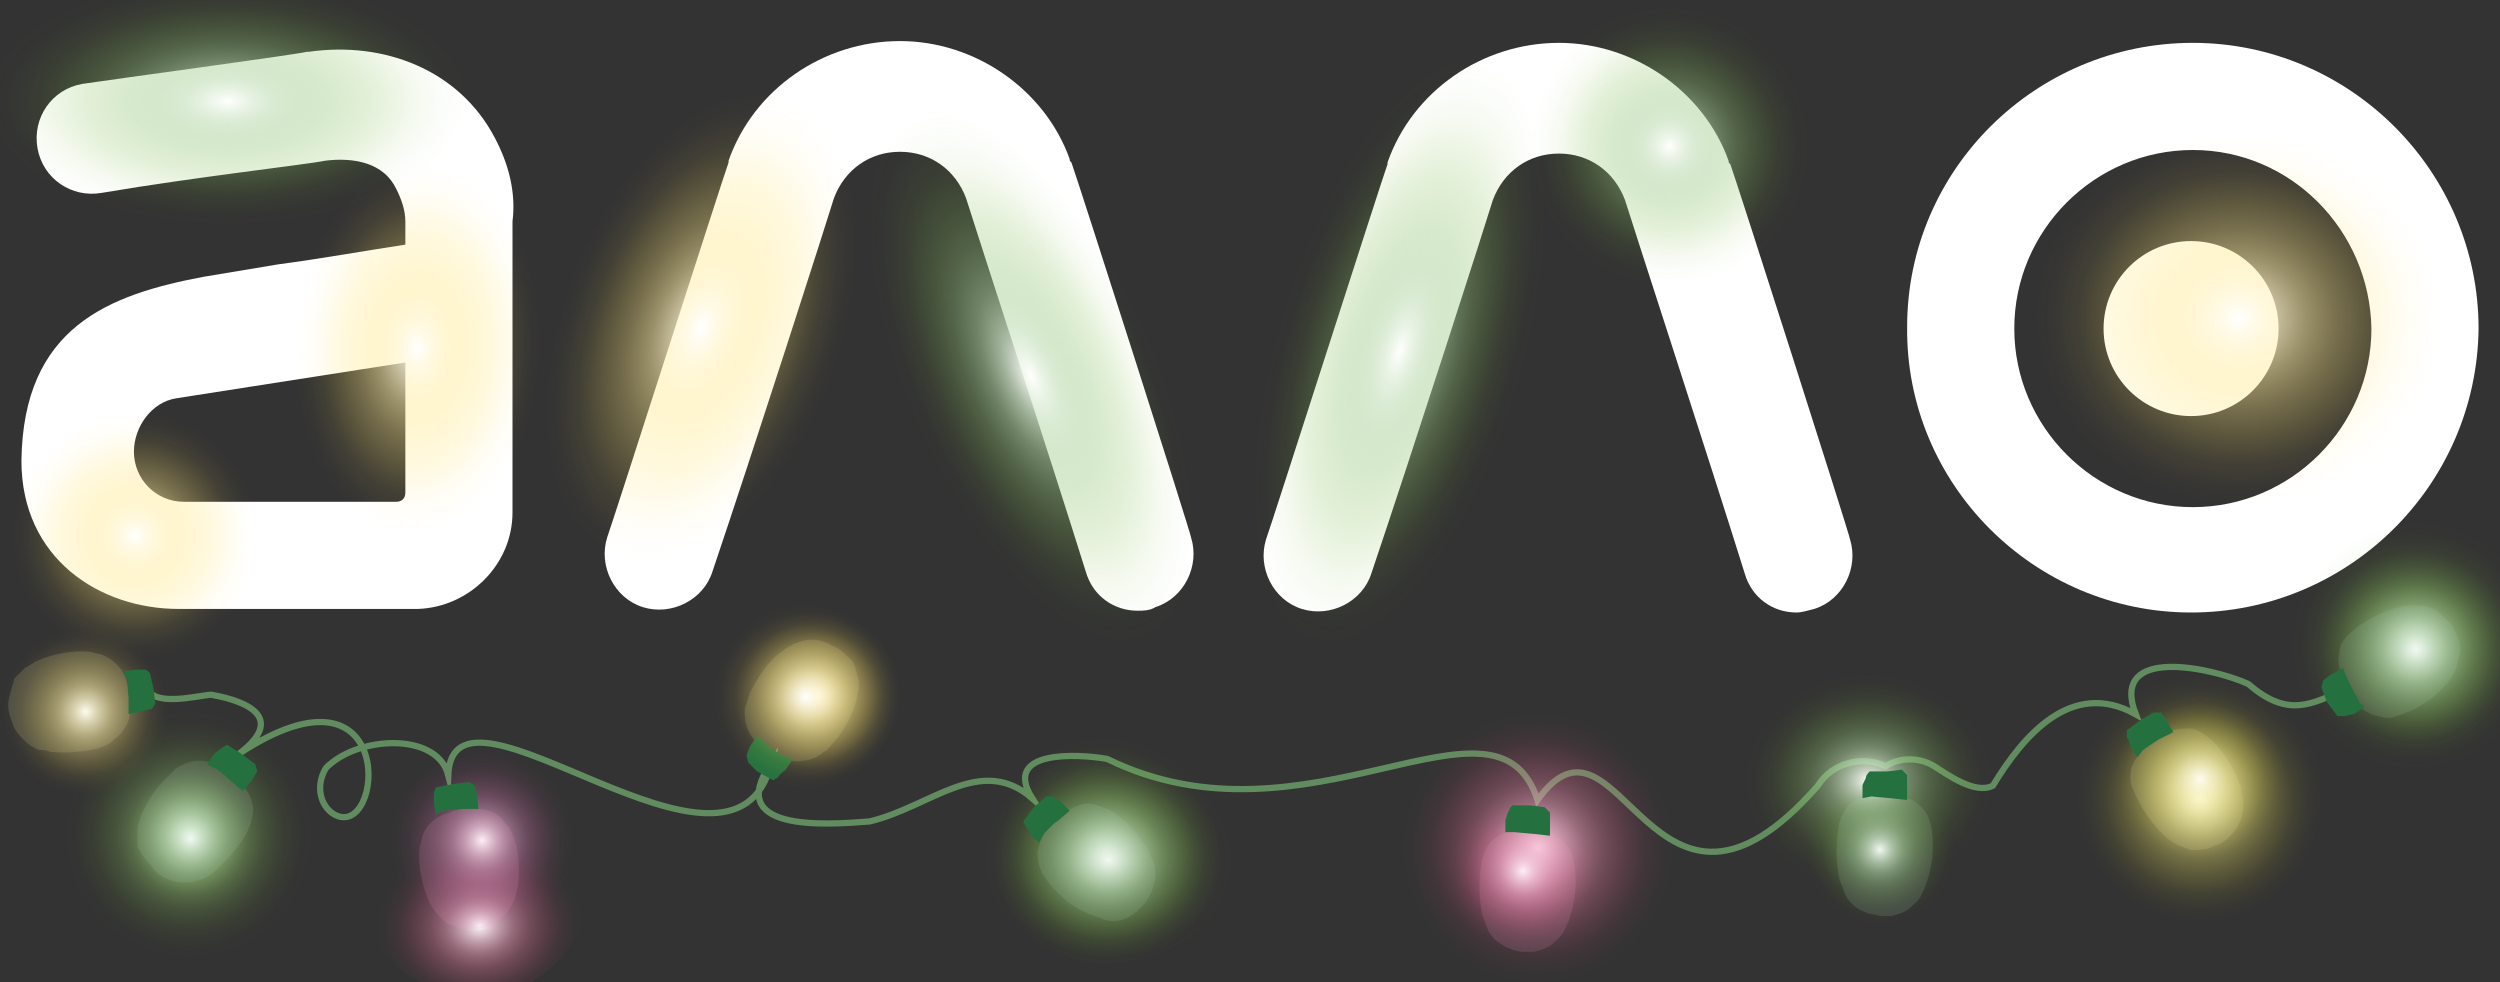
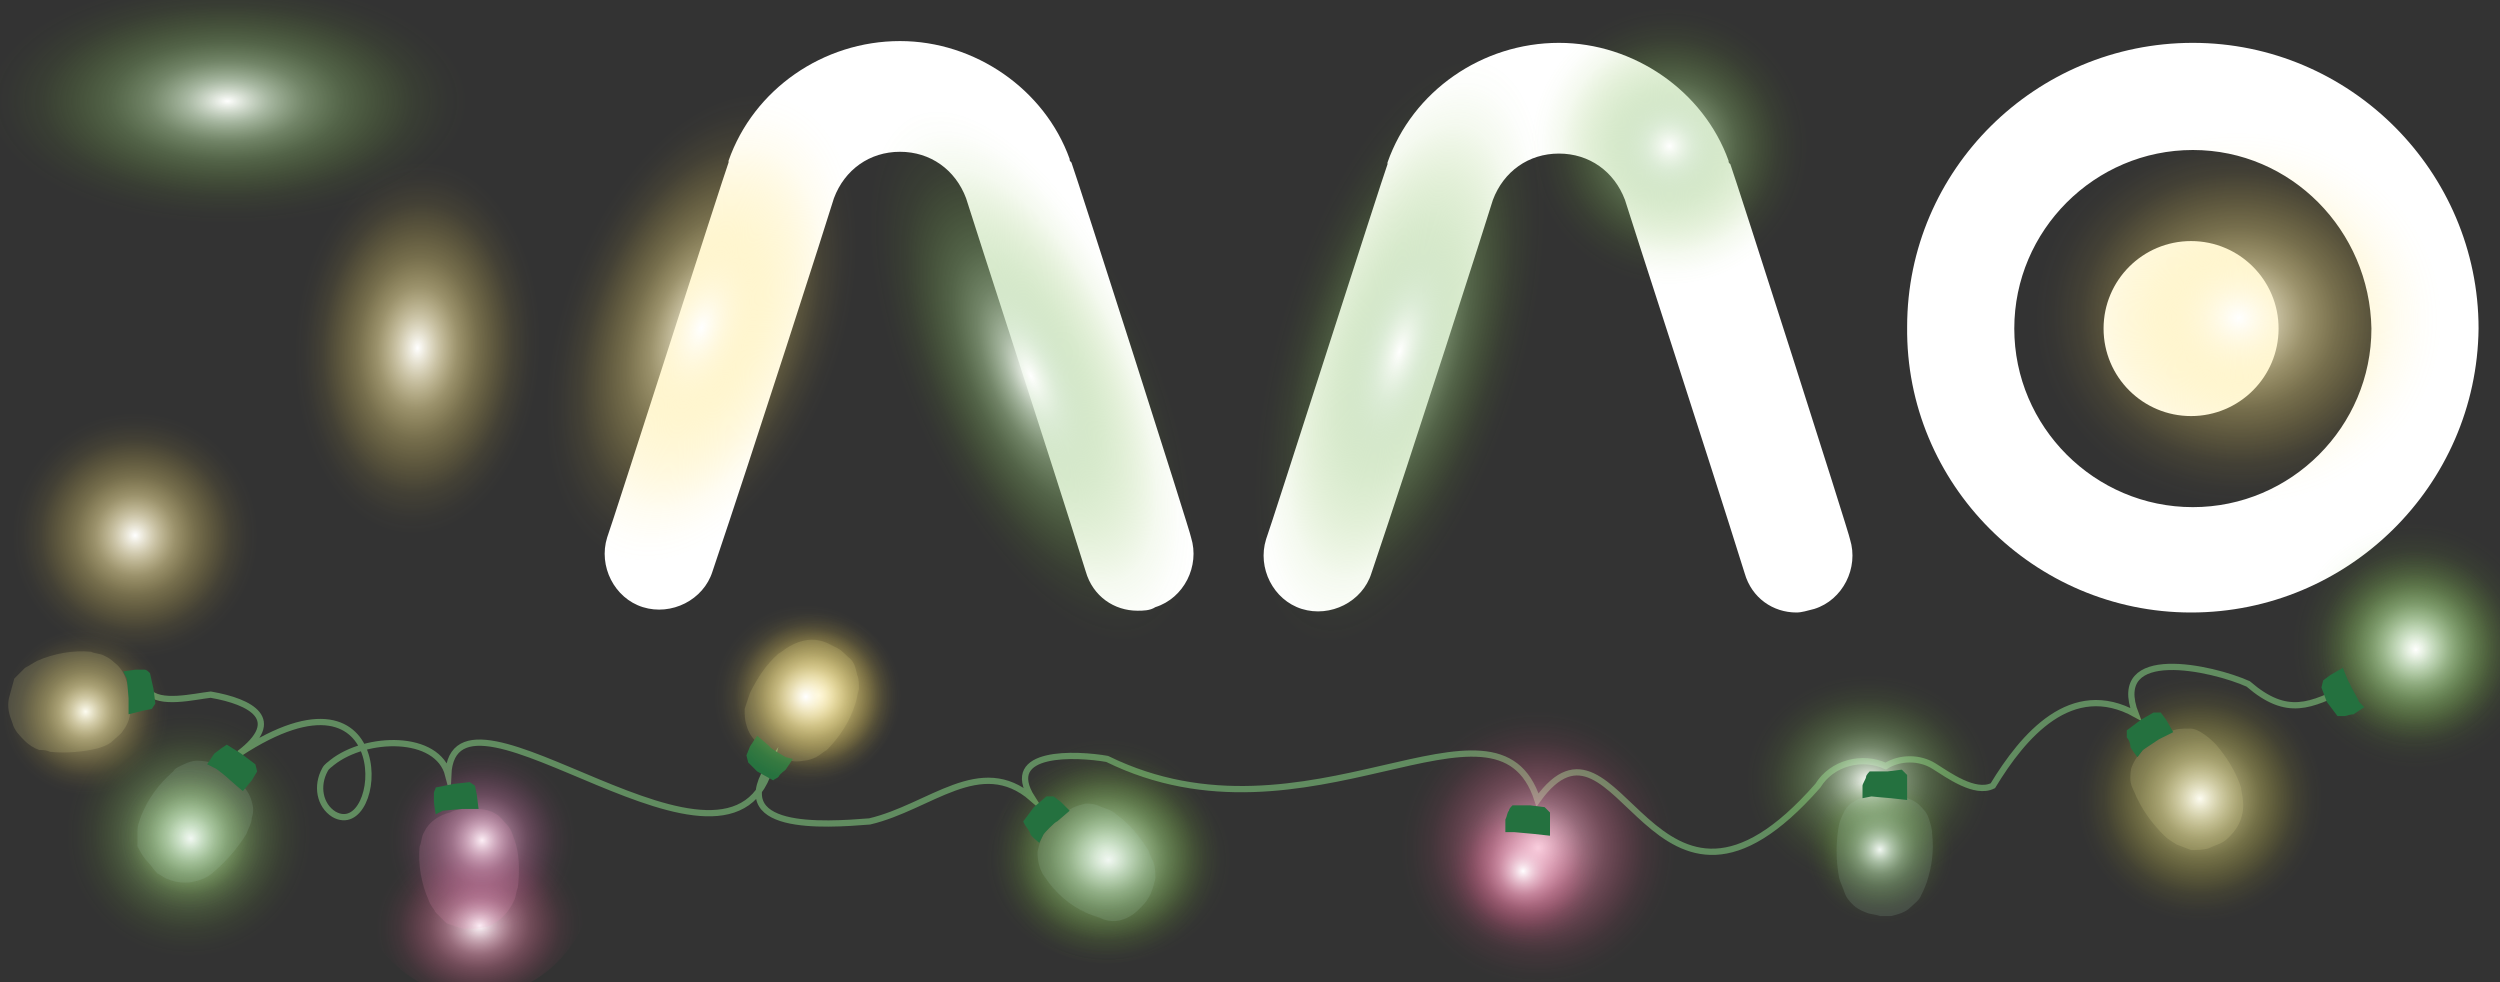
<svg xmlns="http://www.w3.org/2000/svg" version="1.1" id="Layer_1" x="0px" y="0px" width="140px" height="55px" viewBox="-235 369 140 55" style="enable-background:new -235 369 140 55;" xml:space="preserve">
  <rect x="-235" y="369" width="140" height="55" fill="#333333" stroke="none" />
  <style type="text/css">
	.st0{fill:#FFFFFF;}
	.st1{fill:none;stroke:#618C60;stroke-width:0.35;stroke-miterlimit:10;}
	.st2{fill:url(#SVGID_1_);}
	.st3{fill:url(#SVGID_2_);}
	.st4{fill:url(#SVGID_3_);}
	.st5{fill:url(#SVGID_4_);}
	.st6{fill:url(#SVGID_5_);}
	.st7{fill:url(#SVGID_6_);}
	.st8{fill:url(#SVGID_7_);}
	.st9{fill:url(#SVGID_8_);}
	.st10{display:none;fill:#FFFFFF;}
	.st11{fill:url(#SVGID_9_);}
	.st12{fill:url(#SVGID_10_);}
	.st13{fill:url(#SVGID_11_);}
	.st14{fill:url(#SVGID_12_);}
	.st15{fill:url(#SVGID_13_);}
	.st16{fill:url(#SVGID_14_);}
	.st17{fill:url(#SVGID_15_);}
	.st18{fill:url(#SVGID_16_);}
	.st19{fill:url(#SVGID_17_);}
	.st20{display:none;fill:url(#SVGID_18_);}
	.st21{display:none;fill:url(#SVGID_19_);}
	.st22{fill:url(#SVGID_20_);}
	.st23{fill:url(#SVGID_21_);}
	.st24{fill:url(#SVGID_22_);}
	.st25{fill:url(#SVGID_23_);}
	.st26{fill:url(#SVGID_24_);}
	.st27{fill:url(#SVGID_25_);}
	.st28{fill:url(#SVGID_26_);}
	.st29{opacity:0.15;fill:#A9D4B4;enable-background:new    ;}
	.st30{fill:#24713F;}
	.st31{opacity:0.15;fill:#F29DC3;enable-background:new    ;}
	.st32{opacity:0.15;fill:#F4EFA1;enable-background:new    ;}
	.st33{fill:url(#SVGID_27_);}
</style>
  <g>
    <g>
      <g>
        <g>
          <path class="st0" d="M-171.3,403.2c-1.3,0-2.5-0.8-2.9-2.2c-2-6.4-6.3-19.6-6.7-20.9l0,0c-0.6-1.6-2-2.6-3.7-2.6s-3.1,1-3.7,2.6      c-0.3,1-4.5,14.1-6.8,20.9c-0.5,1.6-2.3,2.5-3.9,2c-1.6-0.5-2.5-2.3-2-3.9c0.3-0.8,6.5-20.2,6.8-21c0,0,0,0,0-0.1      c1.4-4,5.3-6.7,9.6-6.7c4.2,0,8.1,2.7,9.5,6.6c0,0.1,0,0.1,0.1,0.2c0.3,0.8,6.7,20.8,6.7,21c0.5,1.6-0.4,3.4-2,3.9      C-170.6,403.2-171,403.2-171.3,403.2" />
        </g>
        <g>
          <path class="st0" d="M-134.4,403.3c-1.3,0-2.5-0.8-2.9-2.2c-2-6.4-6.3-19.6-6.7-20.9l0,0c-0.6-1.6-2-2.6-3.7-2.6s-3.1,1-3.7,2.6      c-0.3,1-4.5,14.1-6.8,20.9c-0.5,1.6-2.3,2.5-3.9,2s-2.5-2.3-2-3.9c0.3-0.8,6.5-20.2,6.8-21c0,0,0,0,0-0.1c1.4-4,5.3-6.7,9.6-6.7      c4.2,0,8.1,2.7,9.5,6.6c0,0.1,0,0.1,0.1,0.2c0.3,0.8,6.7,20.8,6.7,21c0.5,1.6-0.4,3.4-2,3.9      C-133.8,403.2-134.1,403.3-134.4,403.3" />
        </g>
        <path class="st0" d="M-112.3,403.3c-8.8,0-16-7.2-15.9-16c0-8.8,7.2-15.9,16-15.9s16,7.2,16,16     C-96.3,396.2-103.5,403.3-112.3,403.3 M-112.2,377.4c-5.5,0-10,4.5-10,10s4.5,10,10,10s10-4.5,10-10     C-102.3,381.9-106.7,377.4-112.2,377.4" />
        <g>
          <g>
-             <path class="st0" d="M-207.3,376.7c-2-3.8-6.2-5.4-10.4-4.8h-0.1c-0.9,0.2-10.6,1.5-12.6,1.8c-1.7,0.3-2.8,1.9-2.5,3.6       s1.9,2.8,3.6,2.5c5.3-0.9,11.6-1.6,12.5-1.8c1.6-0.2,3.3,0.1,4,1.6c0.3,0.6,0.5,1.2,0.5,1.8v1.3c-2,0.3-4.8,0.8-7.1,1.1       l-4.2,0.7c-5.3,1-10.1,2.8-10.2,10.3c0,5.5,4.4,8.3,8.8,8.3c0.9,0,1.5,0,1.7,0c0.1,0,0.1,0,0.2,0h0.1l0,0l0,0l0,0h11.2       c0.1,0,0.1,0,0.2,0c2.9-0.1,5.3-2.5,5.3-5.4v-12.3v-0.1v-3.9C-206.1,379.8-206.5,378.2-207.3,376.7z M-212.3,396.6       c0,0.3-0.2,0.5-0.5,0.5h-11.9c-1.6,0-2.8-1.3-2.8-2.8c0-1.4,1-2.8,2.4-3l12.8-2C-212.3,389.3-212.3,396.6-212.3,396.6z" />
-           </g>
+             </g>
        </g>
        <g>
          <circle class="st0" cx="-112.3" cy="387.4" r="4.9" />
        </g>
      </g>
    </g>
    <g>
      <path class="st1" d="M-226.7,407.7c0.6,0.8,2.6,0.3,3.5,0.2c2.3,0.4,4.1,1.4,1.6,3.3c9-5.9,8.1,5,5.3,3.4c-0.8-0.5-1-1.6-0.5-2.5    c0.1-0.2,0.3-0.3,0.4-0.4c1.9-1.5,5.9-1.6,6.5,0.7c0.3-6.7,16,8,18.1-0.7c-2.7,3.9,3,3.5,5.5,3.3c3.4-0.8,6.2-3.8,9.1-1.3    c-1.7-2.7,2.5-2.5,4.2-2.2c11.2,5.5,21.8-4.8,24.1,2.3c4.6-6.4,6.4,9.8,15.7-0.8c0.8-1.3,2.5-1.7,3.8-1.1c0.8-0.5,1.9-0.5,2.7,0    c0.8,0.5,2.3,1.6,3.3,1.1c1.7-2.8,4.4-6,8-4c-1.5-3.9,4.3-2.6,6.3-1.7c2.2,1.9,3.5,1.2,5.6,0.2" />
      <radialGradient id="SVGID_1_" cx="-2255.778" cy="-1249.085" r="9.035" gradientTransform="matrix(0 0.87 -1 0 -1379.44 2375.28)" gradientUnits="userSpaceOnUse">
        <stop offset="0" style="stop-color:#FFFFFF" />
        <stop offset="0" style="stop-color:#FFFFFE" />
        <stop offset="0.13" style="stop-color:#CFE5C7;stop-opacity:0.74" />
        <stop offset="0.25" style="stop-color:#ADD299;stop-opacity:0.51" />
        <stop offset="0.37" style="stop-color:#94C673;stop-opacity:0.33" />
        <stop offset="0.49" style="stop-color:#85BE53;stop-opacity:0.19" />
        <stop offset="0.59" style="stop-color:#7CBA3B;stop-opacity:8.000000e-002" />
        <stop offset="0.69" style="stop-color:#77B82A;stop-opacity:2.000000e-002" />
        <stop offset="0.76" style="stop-color:#75B72B;stop-opacity:0" />
      </radialGradient>
      <ellipse class="st2" cx="-130.4" cy="415.3" rx="8" ry="8.6" />
      <radialGradient id="SVGID_2_" cx="-2034.444" cy="-1338.69" r="10.143" gradientTransform="matrix(7.828510e-002 0.997 -0.997 7.828510e-002 -1324.302 2549.633)" gradientUnits="userSpaceOnUse">
        <stop offset="0" style="stop-color:#FFFFFF" />
        <stop offset="0" style="stop-color:#FFFEFF" />
        <stop offset="0.13" style="stop-color:#F8CBDC;stop-opacity:0.74" />
        <stop offset="0.25" style="stop-color:#F39FBD;stop-opacity:0.51" />
        <stop offset="0.37" style="stop-color:#EF7EA5;stop-opacity:0.33" />
        <stop offset="0.49" style="stop-color:#EC6493;stop-opacity:0.19" />
        <stop offset="0.59" style="stop-color:#EA5185;stop-opacity:8.000000e-002" />
        <stop offset="0.69" style="stop-color:#E9487E;stop-opacity:2.000000e-002" />
        <stop offset="0.76" style="stop-color:#E9457B;stop-opacity:0" />
      </radialGradient>
      <path class="st3" d="M-149.9,405.5c5-0.4,9.4,4.3,9.9,10.4s-3.1,11.5-8.1,11.9s-9.4-4.3-9.9-10.4S-154.8,405.8-149.9,405.5z" />
      <radialGradient id="SVGID_3_" cx="-173.087" cy="-2044.075" r="8.345" gradientTransform="matrix(1 0 0 1 0 2460.78)" gradientUnits="userSpaceOnUse">
        <stop offset="0" style="stop-color:#FFFFFF" />
        <stop offset="0" style="stop-color:#FFFFFE" />
        <stop offset="0.13" style="stop-color:#CFE5C7;stop-opacity:0.74" />
        <stop offset="0.25" style="stop-color:#ADD299;stop-opacity:0.51" />
        <stop offset="0.37" style="stop-color:#94C673;stop-opacity:0.33" />
        <stop offset="0.49" style="stop-color:#85BE53;stop-opacity:0.19" />
        <stop offset="0.59" style="stop-color:#7CBA3B;stop-opacity:8.000000e-002" />
        <stop offset="0.69" style="stop-color:#77B82A;stop-opacity:2.000000e-002" />
        <stop offset="0.76" style="stop-color:#75B72B;stop-opacity:0" />
      </radialGradient>
      <ellipse class="st4" cx="-173.1" cy="416.7" rx="9.2" ry="7.4" />
      <radialGradient id="SVGID_4_" cx="-489.2" cy="-2086.114" r="9.04" gradientTransform="matrix(1.96 0 0 1 736.58 2460.78)" gradientUnits="userSpaceOnUse">
        <stop offset="0" style="stop-color:#FFFFFF" />
        <stop offset="0" style="stop-color:#FFFFFE" />
        <stop offset="0.13" style="stop-color:#CFE5C7;stop-opacity:0.74" />
        <stop offset="0.25" style="stop-color:#ADD299;stop-opacity:0.51" />
        <stop offset="0.37" style="stop-color:#94C673;stop-opacity:0.33" />
        <stop offset="0.49" style="stop-color:#85BE53;stop-opacity:0.19" />
        <stop offset="0.59" style="stop-color:#7CBA3B;stop-opacity:8.000000e-002" />
        <stop offset="0.69" style="stop-color:#77B82A;stop-opacity:2.000000e-002" />
        <stop offset="0.76" style="stop-color:#75B72B;stop-opacity:0" />
      </radialGradient>
      <ellipse class="st5" cx="-223.3" cy="374.6" rx="19.6" ry="8" />
      <radialGradient id="SVGID_5_" cx="192.537" cy="-330.878" r="9.04" gradientTransform="matrix(6.974671e-002 -1.518 1.658 7.617075e-002 425.541 704.282)" gradientUnits="userSpaceOnUse">
        <stop offset="0" style="stop-color:#FFFFFF" />
        <stop offset="0" style="stop-color:#FFFFFF" />
        <stop offset="0.13" style="stop-color:#FFF5CD;stop-opacity:0.74" />
        <stop offset="0.25" style="stop-color:#FFEDA2;stop-opacity:0.51" />
        <stop offset="0.37" style="stop-color:#FFE781;stop-opacity:0.33" />
        <stop offset="0.49" style="stop-color:#FFE165;stop-opacity:0.19" />
        <stop offset="0.59" style="stop-color:#FFDD51;stop-opacity:8.000000e-002" />
        <stop offset="0.69" style="stop-color:#FFDB47;stop-opacity:2.000000e-002" />
        <stop offset="0.76" style="stop-color:#FFDA43;stop-opacity:0" />
      </radialGradient>
      <path class="st6" d="M-122,387.1c0.4-8.4,6.7-14.9,14-14.5c7.4,0.3,13,7.4,12.6,15.8s-6.7,14.9-14,14.5    C-116.8,402.5-122.4,395.4-122,387.1z" />
      <radialGradient id="SVGID_6_" cx="-1187.803" cy="-1759.024" r="9.033" gradientTransform="matrix(0.958 2.135 -0.912 0.409 -643.592 3645.462)" gradientUnits="userSpaceOnUse">
        <stop offset="0" style="stop-color:#FFFFFF" />
        <stop offset="0" style="stop-color:#FFFFFE" />
        <stop offset="0.13" style="stop-color:#CFE5C7;stop-opacity:0.74" />
        <stop offset="0.25" style="stop-color:#ADD299;stop-opacity:0.51" />
        <stop offset="0.37" style="stop-color:#94C673;stop-opacity:0.33" />
        <stop offset="0.49" style="stop-color:#85BE53;stop-opacity:0.19" />
        <stop offset="0.59" style="stop-color:#7CBA3B;stop-opacity:8.000000e-002" />
        <stop offset="0.69" style="stop-color:#77B82A;stop-opacity:2.000000e-002" />
        <stop offset="0.76" style="stop-color:#75B72B;stop-opacity:0" />
      </radialGradient>
      <path class="st7" d="M-186.7,367.4c4-1.8,11.6,6.2,16.9,18c5.3,11.8,6.3,22.7,2.2,24.6s-11.6-6.2-16.9-18    S-190.7,369.2-186.7,367.4z" />
      <radialGradient id="SVGID_7_" cx="-1342.752" cy="-843.865" r="9.041" gradientTransform="matrix(-0.706 2.367 -0.958 -0.286 -1913.018 3325.618)" gradientUnits="userSpaceOnUse">
        <stop offset="0" style="stop-color:#FFFFFF" />
        <stop offset="0" style="stop-color:#FFFFFE" />
        <stop offset="0.13" style="stop-color:#CFE5C7;stop-opacity:0.74" />
        <stop offset="0.25" style="stop-color:#ADD299;stop-opacity:0.51" />
        <stop offset="0.37" style="stop-color:#94C673;stop-opacity:0.33" />
        <stop offset="0.49" style="stop-color:#85BE53;stop-opacity:0.19" />
        <stop offset="0.59" style="stop-color:#7CBA3B;stop-opacity:8.000000e-002" />
        <stop offset="0.69" style="stop-color:#77B82A;stop-opacity:2.000000e-002" />
        <stop offset="0.76" style="stop-color:#75B72B;stop-opacity:0" />
      </radialGradient>
      <path class="st8" d="M-164.9,387.5c3.9-13,10.4-22.5,14.7-21.3s4.5,12.8,0.7,25.8s-10.5,22.6-14.7,21.3    C-168.5,412.1-168.8,400.5-164.9,387.5z" />
      <radialGradient id="SVGID_8_" cx="107.883" cy="-658.079" r="10.235" gradientTransform="matrix(0.611 -1.651 0.938 0.347 355.641 793.832)" gradientUnits="userSpaceOnUse">
        <stop offset="0" style="stop-color:#FFFFFF" />
        <stop offset="0" style="stop-color:#FFFFFF" />
        <stop offset="0.13" style="stop-color:#FFF5CD;stop-opacity:0.74" />
        <stop offset="0.25" style="stop-color:#FFEDA2;stop-opacity:0.51" />
        <stop offset="0.37" style="stop-color:#FFE781;stop-opacity:0.33" />
        <stop offset="0.49" style="stop-color:#FFE165;stop-opacity:0.19" />
        <stop offset="0.59" style="stop-color:#FFDD51;stop-opacity:8.000000e-002" />
        <stop offset="0.69" style="stop-color:#FFDB47;stop-opacity:2.000000e-002" />
        <stop offset="0.76" style="stop-color:#FFDA43;stop-opacity:0" />
      </radialGradient>
      <path class="st9" d="M-204.6,385.1c3.8-10.3,10.8-17.3,15.5-15.5s5.4,11.5,1.6,21.8c-3.8,10.3-10.7,17.2-15.4,15.5    C-207.7,405.2-208.4,395.4-204.6,385.1z" />
      <path class="st10" d="M-172.7,404.2c-1.5,0-2.9-1-3.3-2.4l-6.7-20.8c-0.2-0.8-0.7-1.4-1.4-1.9c-1.4-1-3.3-1-4.7,0    c-0.6,0.5-1.1,1.1-1.4,1.9l-6.6,20.8c-0.6,1.8-2.6,2.8-4.4,2.3c-1.8-0.6-2.8-2.6-2.3-4.4l0,0l6.6-20.8c1.9-5.7,8-8.9,13.7-7    c3.3,1.1,5.9,3.7,7,7l6.7,20.8c0.6,1.8-0.4,3.8-2.3,4.4l0,0C-172.1,404.1-172.4,404.2-172.7,404.2" />
      <path class="st10" d="M-133.3,404.2c-1.5,0-2.9-1-3.3-2.4l-6.7-20.8c-0.3-0.8-0.7-1.4-1.4-1.9c-1.4-1-3.3-1-4.7,0    c-0.6,0.5-1.1,1.1-1.4,1.9l-6.6,20.8c-0.7,1.8-2.7,2.7-4.5,2c-1.7-0.6-2.6-2.4-2.1-4.1l6.7-20.8c0.7-2.1,2-4,3.8-5.4    c3.9-2.9,9.2-2.9,13.1,0c1.8,1.3,3.1,3.2,3.8,5.4l6.7,20.8c0.6,1.8-0.4,3.8-2.3,4.4l0,0C-132.6,404.1-133,404.2-133.3,404.2" />
      <path class="st10" d="M-109.5,404.4c-9.2,0-16.6-7.4-16.6-16.6s7.4-16.6,16.6-16.6s16.6,7.4,16.6,16.6    C-92.8,396.9-100.3,404.3-109.5,404.4 M-109.5,377.6c-5.6,0-10.1,4.5-10.1,10.1s4.5,10.1,10.1,10.1s10.1-4.5,10.1-10.1l0,0    C-99.4,382.2-103.9,377.7-109.5,377.6" />
      <path class="st10" d="M-109.4,392.7L-109.4,392.7c-2.7,0-5-2.2-5-5c0,0,0,0,0-0.1l0,0c0-2.7,2.2-5,5-5l0,0l0,0c2.7,0,5,2.2,5,4.9    l0,0l0,0C-104.5,390.5-106.7,392.7-109.4,392.7L-109.4,392.7" />
      <radialGradient id="SVGID_9_" cx="-172.93" cy="-2260.473" r="9.057" gradientTransform="matrix(1 0 0 0.85 0 2338.547)" gradientUnits="userSpaceOnUse">
        <stop offset="0" style="stop-color:#FFFFFF" />
        <stop offset="0" style="stop-color:#FFFFFE" />
        <stop offset="0.13" style="stop-color:#CFE5C7;stop-opacity:0.74" />
        <stop offset="0.25" style="stop-color:#ADD299;stop-opacity:0.51" />
        <stop offset="0.37" style="stop-color:#94C673;stop-opacity:0.33" />
        <stop offset="0.49" style="stop-color:#85BE53;stop-opacity:0.19" />
        <stop offset="0.59" style="stop-color:#7CBA3B;stop-opacity:8.000000e-002" />
        <stop offset="0.69" style="stop-color:#77B82A;stop-opacity:2.000000e-002" />
        <stop offset="0.76" style="stop-color:#75B72B;stop-opacity:0" />
      </radialGradient>
      <ellipse class="st11" cx="-172.9" cy="417.1" rx="10" ry="6.8" />
      <radialGradient id="SVGID_10_" cx="-141.507" cy="-2083.6" r="10.233" gradientTransform="matrix(1 0 0 1 0 2460.78)" gradientUnits="userSpaceOnUse">
        <stop offset="0" style="stop-color:#FFFFFF" />
        <stop offset="0" style="stop-color:#FFFFFE" />
        <stop offset="0.13" style="stop-color:#CFE5C7;stop-opacity:0.74" />
        <stop offset="0.25" style="stop-color:#ADD299;stop-opacity:0.51" />
        <stop offset="0.37" style="stop-color:#94C673;stop-opacity:0.33" />
        <stop offset="0.49" style="stop-color:#85BE53;stop-opacity:0.19" />
        <stop offset="0.59" style="stop-color:#7CBA3B;stop-opacity:8.000000e-002" />
        <stop offset="0.69" style="stop-color:#77B82A;stop-opacity:2.000000e-002" />
        <stop offset="0.76" style="stop-color:#75B72B;stop-opacity:0" />
      </radialGradient>
      <ellipse class="st12" cx="-141.5" cy="377.1" rx="11.3" ry="9.1" />
      <radialGradient id="SVGID_11_" cx="367.186" cy="-1739.555" r="9.049" gradientTransform="matrix(0.929 -0.371 0.371 0.929 204.512 2157.42)" gradientUnits="userSpaceOnUse">
        <stop offset="0" style="stop-color:#FFFFFF" />
        <stop offset="0" style="stop-color:#FFFFFE" />
        <stop offset="0.13" style="stop-color:#CFE5C7;stop-opacity:0.74" />
        <stop offset="0.25" style="stop-color:#ADD299;stop-opacity:0.51" />
        <stop offset="0.37" style="stop-color:#94C673;stop-opacity:0.33" />
        <stop offset="0.49" style="stop-color:#85BE53;stop-opacity:0.19" />
        <stop offset="0.59" style="stop-color:#7CBA3B;stop-opacity:8.000000e-002" />
        <stop offset="0.69" style="stop-color:#77B82A;stop-opacity:2.000000e-002" />
        <stop offset="0.76" style="stop-color:#75B72B;stop-opacity:0" />
      </radialGradient>
      <path class="st13" d="M-102.6,398.3c5.1-2,10.6-0.4,12.2,3.8c1.6,4.2-1.2,9.1-6.3,11.1s-10.6,0.4-12.2-3.8    C-110.5,405.3-107.7,400.3-102.6,398.3z" />
      <radialGradient id="SVGID_12_" cx="308.325" cy="-1688.031" r="9.036" gradientTransform="matrix(0.904 -0.427 0.427 0.904 217.638 2073.372)" gradientUnits="userSpaceOnUse">
        <stop offset="0" style="stop-color:#FFFFFF" />
        <stop offset="0" style="stop-color:#FFFFFE" />
        <stop offset="0.13" style="stop-color:#CFE5C7;stop-opacity:0.74" />
        <stop offset="0.25" style="stop-color:#ADD299;stop-opacity:0.51" />
        <stop offset="0.37" style="stop-color:#94C673;stop-opacity:0.33" />
        <stop offset="0.49" style="stop-color:#85BE53;stop-opacity:0.19" />
        <stop offset="0.59" style="stop-color:#7CBA3B;stop-opacity:8.000000e-002" />
        <stop offset="0.69" style="stop-color:#77B82A;stop-opacity:2.000000e-002" />
        <stop offset="0.76" style="stop-color:#75B72B;stop-opacity:0" />
      </radialGradient>
      <path class="st14" d="M-227.5,408c5-2.3,10.5-1,12.4,3s-0.6,9.2-5.6,11.5s-10.5,1-12.4-3S-232.5,410.3-227.5,408z" />
      <radialGradient id="SVGID_13_" cx="188.35" cy="-225.357" r="9.04" gradientTransform="matrix(6.974671e-002 -1.518 0.999 4.588600e-002 0.378 684.746)" gradientUnits="userSpaceOnUse">
        <stop offset="0" style="stop-color:#FFFFFF" />
        <stop offset="0" style="stop-color:#FFFFFF" />
        <stop offset="0.13" style="stop-color:#FFF5CD;stop-opacity:0.74" />
        <stop offset="0.25" style="stop-color:#FFEDA2;stop-opacity:0.51" />
        <stop offset="0.37" style="stop-color:#FFE781;stop-opacity:0.33" />
        <stop offset="0.49" style="stop-color:#FFE165;stop-opacity:0.19" />
        <stop offset="0.59" style="stop-color:#FFDD51;stop-opacity:8.000000e-002" />
        <stop offset="0.69" style="stop-color:#FFDB47;stop-opacity:2.000000e-002" />
        <stop offset="0.76" style="stop-color:#FFDA43;stop-opacity:0" />
      </radialGradient>
      <path class="st15" d="M-219.8,388.9c0.4-8.4,4.3-15,8.7-14.8s7.7,7.2,7.3,15.5c-0.4,8.4-4.3,15-8.7,14.8    C-216.9,404.3-220.2,397.3-219.8,388.9z" />
      <radialGradient id="SVGID_14_" cx="-699.685" cy="776.248" r="9.045" gradientTransform="matrix(-0.922 -0.387 0.387 -0.922 -1172.96 843.904)" gradientUnits="userSpaceOnUse">
        <stop offset="0" style="stop-color:#FFFFFF" />
        <stop offset="0" style="stop-color:#FFFFFF" />
        <stop offset="0.13" style="stop-color:#FFF5CD;stop-opacity:0.74" />
        <stop offset="0.25" style="stop-color:#FFEDA2;stop-opacity:0.51" />
        <stop offset="0.37" style="stop-color:#FFE781;stop-opacity:0.33" />
        <stop offset="0.49" style="stop-color:#FFE165;stop-opacity:0.19" />
        <stop offset="0.59" style="stop-color:#FFDD51;stop-opacity:8.000000e-002" />
        <stop offset="0.69" style="stop-color:#FFDB47;stop-opacity:2.000000e-002" />
        <stop offset="0.76" style="stop-color:#FFDA43;stop-opacity:0" />
      </radialGradient>
      <path class="st16" d="M-236.5,395.5c1.8-4.1,7.3-5.6,12.3-3.5s7.8,7.2,6.1,11.3c-1.7,4.1-7.2,5.7-12.3,3.5    C-235.5,404.6-238.2,399.6-236.5,395.5z" />
      <radialGradient id="SVGID_15_" cx="-1465.581" cy="-1963.575" r="9.044" gradientTransform="matrix(0.591 0.807 -0.807 0.591 -830.248 2756.928)" gradientUnits="userSpaceOnUse">
        <stop offset="0" style="stop-color:#FFFFFF" />
        <stop offset="0" style="stop-color:#FFFFFF" />
        <stop offset="0.13" style="stop-color:#FCF7C9;stop-opacity:0.74" />
        <stop offset="0.25" style="stop-color:#FAF199;stop-opacity:0.51" />
        <stop offset="0.37" style="stop-color:#F7ED71;stop-opacity:0.33" />
        <stop offset="0.49" style="stop-color:#F5E951;stop-opacity:0.19" />
        <stop offset="0.59" style="stop-color:#F3E736;stop-opacity:8.000000e-002" />
        <stop offset="0.69" style="stop-color:#F3E628;stop-opacity:2.000000e-002" />
        <stop offset="0.76" style="stop-color:#F3E622;stop-opacity:0" />
      </radialGradient>
      <path class="st17" d="M-118.4,406.1c3.6-2.6,9.1-1.1,12.4,3.3s3,10.2-0.6,12.8c-3.6,2.6-9.1,1.1-12.4-3.3    C-122.3,414.4-122,408.7-118.4,406.1z" />
      <radialGradient id="SVGID_16_" cx="-1466.46" cy="-1964.212" r="6.204" gradientTransform="matrix(0.591 0.807 -0.807 0.591 -830.237 2756.919)" gradientUnits="userSpaceOnUse">
        <stop offset="0" style="stop-color:#FFFFFF" />
        <stop offset="0" style="stop-color:#FFFFFF" />
        <stop offset="0.13" style="stop-color:#FCF7C9;stop-opacity:0.74" />
        <stop offset="0.25" style="stop-color:#FAF199;stop-opacity:0.51" />
        <stop offset="0.37" style="stop-color:#F7ED71;stop-opacity:0.33" />
        <stop offset="0.49" style="stop-color:#F5E951;stop-opacity:0.19" />
        <stop offset="0.59" style="stop-color:#F3E736;stop-opacity:8.000000e-002" />
        <stop offset="0.69" style="stop-color:#F3E628;stop-opacity:2.000000e-002" />
        <stop offset="0.76" style="stop-color:#F3E622;stop-opacity:0" />
      </radialGradient>
-       <path class="st18" d="M-116.6,407.5c2.5-1.8,6.3-0.8,8.5,2.3c2.2,3.1,2,7-0.4,8.8s-6.3,0.8-8.5-2.3S-119,409.3-116.6,407.5z" />
      <radialGradient id="SVGID_17_" cx="-2250.957" cy="-1279.38" r="7.661" gradientTransform="matrix(6.654233e-002 0.847 -0.997 7.828510e-002 -1333.885 2427.571)" gradientUnits="userSpaceOnUse">
        <stop offset="0" style="stop-color:#FFFFFF" />
        <stop offset="0" style="stop-color:#FFFEFF" />
        <stop offset="0.13" style="stop-color:#F8CBDC;stop-opacity:0.74" />
        <stop offset="0.25" style="stop-color:#F39FBD;stop-opacity:0.51" />
        <stop offset="0.37" style="stop-color:#EF7EA5;stop-opacity:0.33" />
        <stop offset="0.49" style="stop-color:#EC6493;stop-opacity:0.19" />
        <stop offset="0.59" style="stop-color:#EA5185;stop-opacity:8.000000e-002" />
        <stop offset="0.69" style="stop-color:#E9487E;stop-opacity:2.000000e-002" />
        <stop offset="0.76" style="stop-color:#E9457B;stop-opacity:0" />
      </radialGradient>
      <path class="st19" d="M-209,410.4c3.7-0.3,7,2.7,7.3,6.7s-2.5,7.4-6.2,7.7c-3.7,0.3-7-2.7-7.3-6.7S-212.7,410.7-209,410.4z" />
      <path class="st10" d="M-212.4,374c-2.2-2-5.2-2.9-8.1-2.6l0,0l-13.8,1.6c-1.8,0.2-3.1,1.8-2.9,3.6c0.2,1.8,1.8,3.1,3.6,2.9l0,0    l13.7-1.6c2.2-0.2,4.1,1.3,4.3,3.5c0,0.1,0,0.3,0,0.4v1l-14.9,2.3c-5.2,0.9-8.8,5.8-7.9,11.1c0.8,4.5,4.6,7.9,9.3,8h13.2    c3.9,0,7.1-3.2,7.1-7.1v-15.3C-208.9,378.8-210.2,376-212.4,374z M-215.4,397.1c0,0.3-0.3,0.6-0.6,0.6l0,0h-13.2    c-1.7,0-3-1.4-3-3.1c0-1.5,1.1-2.7,2.6-3l0,0l14.2-2.1V397.1z" />
      <radialGradient id="SVGID_18_" cx="192.098" cy="-331.358" r="4.437" gradientTransform="matrix(6.974671e-002 -1.518 1.658 7.617075e-002 425.545 704.279)" gradientUnits="userSpaceOnUse">
        <stop offset="0" style="stop-color:#FFFFFF" />
        <stop offset="0" style="stop-color:#FFFFFF" />
        <stop offset="0.13" style="stop-color:#FFF5CD;stop-opacity:0.74" />
        <stop offset="0.25" style="stop-color:#FFEDA2;stop-opacity:0.51" />
        <stop offset="0.37" style="stop-color:#FFE781;stop-opacity:0.33" />
        <stop offset="0.49" style="stop-color:#FFE165;stop-opacity:0.19" />
        <stop offset="0.59" style="stop-color:#FFDD51;stop-opacity:8.000000e-002" />
        <stop offset="0.69" style="stop-color:#FFDB47;stop-opacity:2.000000e-002" />
        <stop offset="0.76" style="stop-color:#FFDA43;stop-opacity:0" />
      </radialGradient>
      <path class="st20" d="M-116.1,388c0.2-4.1,3.3-7.3,6.9-7.1c3.6,0.2,6.4,3.6,6.2,7.7s-3.3,7.3-6.9,7.1    C-113.5,395.6-116.2,392.1-116.1,388z" />
      <radialGradient id="SVGID_19_" cx="-439.233" cy="-2068.522" r="7.432" gradientTransform="matrix(1.953 -0.163 8.298215e-002 0.997 801.784 2365.43)" gradientUnits="userSpaceOnUse">
        <stop offset="0" style="stop-color:#FFFFFF" />
        <stop offset="0" style="stop-color:#FFFFFE" />
        <stop offset="0.13" style="stop-color:#CFE5C7;stop-opacity:0.74" />
        <stop offset="0.25" style="stop-color:#ADD299;stop-opacity:0.51" />
        <stop offset="0.37" style="stop-color:#94C673;stop-opacity:0.33" />
        <stop offset="0.49" style="stop-color:#85BE53;stop-opacity:0.19" />
        <stop offset="0.59" style="stop-color:#7CBA3B;stop-opacity:8.000000e-002" />
        <stop offset="0.69" style="stop-color:#77B82A;stop-opacity:2.000000e-002" />
        <stop offset="0.76" style="stop-color:#75B72B;stop-opacity:0" />
      </radialGradient>
      <path class="st21" d="M-229.4,369c8.9-0.7,16.3,1.6,16.6,5.2s-6.6,7.2-15.5,7.9c-8.9,0.7-16.3-1.6-16.6-5.2    S-238.2,369.7-229.4,369z" />
      <radialGradient id="SVGID_20_" cx="310.184" cy="-1443.406" r="6.097" gradientTransform="matrix(0.87 -0.5 0.5 0.87 221.631 1819.717)" gradientUnits="userSpaceOnUse">
        <stop offset="0" style="stop-color:#FFFFFF" />
        <stop offset="0" style="stop-color:#FFFFFF" />
        <stop offset="0.13" style="stop-color:#FFF5CD;stop-opacity:0.74" />
        <stop offset="0.25" style="stop-color:#FFEDA2;stop-opacity:0.51" />
        <stop offset="0.37" style="stop-color:#FFE781;stop-opacity:0.33" />
        <stop offset="0.49" style="stop-color:#FFE165;stop-opacity:0.19" />
        <stop offset="0.59" style="stop-color:#FFDD51;stop-opacity:8.000000e-002" />
        <stop offset="0.69" style="stop-color:#FFDB47;stop-opacity:2.000000e-002" />
        <stop offset="0.76" style="stop-color:#FFDA43;stop-opacity:0" />
      </radialGradient>
      <path class="st22" d="M-232.9,404.1c3.2-1.9,7-1.2,8.5,1.4s0.1,6.2-3.1,8.1s-7,1.2-8.5-1.4S-236.1,406-232.9,404.1z" />
      <radialGradient id="SVGID_21_" cx="346.056" cy="-1423.763" r="6.083" gradientTransform="matrix(0.87 -0.5 0.5 0.87 221.645 1819.652)" gradientUnits="userSpaceOnUse">
        <stop offset="0" style="stop-color:#FFFFFF" />
        <stop offset="0" style="stop-color:#FFFFFF" />
        <stop offset="0.13" style="stop-color:#FFF5CD;stop-opacity:0.74" />
        <stop offset="0.25" style="stop-color:#FFEDA2;stop-opacity:0.51" />
        <stop offset="0.37" style="stop-color:#FFE781;stop-opacity:0.33" />
        <stop offset="0.49" style="stop-color:#FFE165;stop-opacity:0.19" />
        <stop offset="0.59" style="stop-color:#FFDD51;stop-opacity:8.000000e-002" />
        <stop offset="0.69" style="stop-color:#FFDB47;stop-opacity:2.000000e-002" />
        <stop offset="0.76" style="stop-color:#FFDA43;stop-opacity:0" />
      </radialGradient>
      <path class="st23" d="M-191.9,403.2c3.2-1.9,7-1.2,8.5,1.4s0.1,6.2-3.1,8.1c-3.2,1.9-7,1.2-8.5-1.4S-195.1,405.1-191.9,403.2z" />
      <radialGradient id="SVGID_22_" cx="367.131" cy="-1739.31" r="7.268" gradientTransform="matrix(0.929 -0.371 0.371 0.929 204.517 2157.41)" gradientUnits="userSpaceOnUse">
        <stop offset="0" style="stop-color:#FFFFFF" />
        <stop offset="0" style="stop-color:#FFFFFE" />
        <stop offset="0.13" style="stop-color:#CFE5C7;stop-opacity:0.74" />
        <stop offset="0.25" style="stop-color:#ADD299;stop-opacity:0.51" />
        <stop offset="0.37" style="stop-color:#94C673;stop-opacity:0.33" />
        <stop offset="0.49" style="stop-color:#85BE53;stop-opacity:0.19" />
        <stop offset="0.59" style="stop-color:#7CBA3B;stop-opacity:8.000000e-002" />
        <stop offset="0.69" style="stop-color:#77B82A;stop-opacity:2.000000e-002" />
        <stop offset="0.76" style="stop-color:#75B72B;stop-opacity:0" />
      </radialGradient>
      <path class="st24" d="M-102,400c4.1-1.6,8.5-0.3,9.8,3s-0.9,7.3-5,9c-4.1,1.6-8.5,0.3-9.8-3C-108.4,405.7-106.1,401.6-102,400z" />
      <radialGradient id="SVGID_23_" cx="-2108.172" cy="-1293.706" r="6.907" gradientTransform="matrix(8.402568e-002 0.997 -0.997 8.402568e-002 -1320.682 2626.615)" gradientUnits="userSpaceOnUse">
        <stop offset="0" style="stop-color:#FFFFFF" />
        <stop offset="0" style="stop-color:#FFFEFF" />
        <stop offset="0.13" style="stop-color:#F2C8E0;stop-opacity:0.74" />
        <stop offset="0.25" style="stop-color:#E19BC4;stop-opacity:0.51" />
        <stop offset="0.37" style="stop-color:#D57AB0;stop-opacity:0.33" />
        <stop offset="0.49" style="stop-color:#CB65A4;stop-opacity:0.19" />
        <stop offset="0.59" style="stop-color:#C7579C;stop-opacity:8.000000e-002" />
        <stop offset="0.69" style="stop-color:#C55198;stop-opacity:2.000000e-002" />
        <stop offset="0.76" style="stop-color:#C54F97;stop-opacity:0" />
      </radialGradient>
-       <path class="st25" d="M-209.3,409.5c3.4-0.3,6.4,2.9,6.7,7.1c0.4,4.2-2.1,7.8-5.5,8.1c-3.4,0.3-6.4-2.9-6.7-7.1    C-215.2,413.4-212.7,409.8-209.3,409.5z" />
+       <path class="st25" d="M-209.3,409.5c3.4-0.3,6.4,2.9,6.7,7.1c0.4,4.2-2.1,7.8-5.5,8.1c-3.4,0.3-6.4-2.9-6.7-7.1    C-215.2,413.4-212.7,409.8-209.3,409.5" />
      <radialGradient id="SVGID_24_" cx="-2055.479" cy="-782.661" r="5.465" gradientTransform="matrix(-0.367 0.93 -0.93 -0.367 -1611.946 2040.951)" gradientUnits="userSpaceOnUse">
        <stop offset="0" style="stop-color:#FFFFFF" />
        <stop offset="0" style="stop-color:#FFFFFE" />
        <stop offset="0.13" style="stop-color:#CFE5C7;stop-opacity:0.74" />
        <stop offset="0.25" style="stop-color:#ADD299;stop-opacity:0.51" />
        <stop offset="0.37" style="stop-color:#94C673;stop-opacity:0.33" />
        <stop offset="0.49" style="stop-color:#85BE53;stop-opacity:0.19" />
        <stop offset="0.59" style="stop-color:#7CBA3B;stop-opacity:8.000000e-002" />
        <stop offset="0.69" style="stop-color:#77B82A;stop-opacity:2.000000e-002" />
        <stop offset="0.76" style="stop-color:#75B72B;stop-opacity:0" />
      </radialGradient>
      <path class="st26" d="M-134.1,414.3c1.2-3.1,4.2-4.8,6.7-3.8s3.5,4.3,2.3,7.4s-4.2,4.8-6.7,3.8S-135.3,417.4-134.1,414.3z" />
      <radialGradient id="SVGID_25_" cx="-2033.224" cy="-1337.758" r="5.568" gradientTransform="matrix(7.828510e-002 0.997 -0.997 7.828510e-002 -1324.298 2549.627)" gradientUnits="userSpaceOnUse">
        <stop offset="0" style="stop-color:#FFFFFF" />
        <stop offset="0" style="stop-color:#FFFEFF" />
        <stop offset="0.13" style="stop-color:#F8CBDC;stop-opacity:0.74" />
        <stop offset="0.25" style="stop-color:#F39FBD;stop-opacity:0.51" />
        <stop offset="0.37" style="stop-color:#EF7EA5;stop-opacity:0.33" />
        <stop offset="0.49" style="stop-color:#EC6493;stop-opacity:0.19" />
        <stop offset="0.59" style="stop-color:#EA5185;stop-opacity:8.000000e-002" />
        <stop offset="0.69" style="stop-color:#E9487E;stop-opacity:2.000000e-002" />
        <stop offset="0.76" style="stop-color:#E9457B;stop-opacity:0" />
      </radialGradient>
      <path class="st27" d="M-150.3,411.8c2.7-0.2,5.1,2.3,5.4,5.7s-1.7,6.3-4.4,6.5s-5.1-2.3-5.4-5.7C-155,414.9-153,412-150.3,411.8z" />
      <radialGradient id="SVGID_26_" cx="308.338" cy="-1687.794" r="5.385" gradientTransform="matrix(0.904 -0.427 0.427 0.904 217.637 2073.383)" gradientUnits="userSpaceOnUse">
        <stop offset="0" style="stop-color:#FFFFFF" />
        <stop offset="0" style="stop-color:#FFFFFE" />
        <stop offset="0.13" style="stop-color:#CFE5C7;stop-opacity:0.74" />
        <stop offset="0.25" style="stop-color:#ADD299;stop-opacity:0.51" />
        <stop offset="0.37" style="stop-color:#94C673;stop-opacity:0.33" />
        <stop offset="0.49" style="stop-color:#85BE53;stop-opacity:0.19" />
        <stop offset="0.59" style="stop-color:#7CBA3B;stop-opacity:8.000000e-002" />
        <stop offset="0.69" style="stop-color:#77B82A;stop-opacity:2.000000e-002" />
        <stop offset="0.76" style="stop-color:#75B72B;stop-opacity:0" />
      </radialGradient>
      <path class="st28" d="M-226.1,411.1c3-1.4,6.3-0.6,7.4,1.8s-0.4,5.5-3.3,6.9c-2.9,1.4-6.3,0.5-7.4-1.8    C-230.5,415.7-229,412.5-226.1,411.1z" />
      <g>
-         <path class="st29" d="M-97.3,404.9c-0.1-0.2-0.2-0.5-0.3-0.7c-0.1-0.2-0.2-0.4-0.4-0.5c-0.3-0.3-0.6-0.6-1-0.7     c-0.3-0.1-0.6-0.1-0.9-0.1c-0.2,0-0.5,0-0.7,0.1c-0.9,0.2-1.7,0.6-2.5,1.2c-0.2,0.2-0.5,0.4-0.6,0.6c-0.2,0.2-0.3,0.5-0.3,0.8     c-0.1,0.4,0,0.8,0.1,1.2c0.1,0.3,0.2,0.5,0.3,0.8c0.1,0.2,0.3,0.4,0.4,0.6c0.3,0.4,0.6,0.6,1,0.8c0.2,0.1,0.5,0.1,0.7,0.2     c0.3,0,0.5,0,0.7-0.1c1-0.3,1.9-0.8,2.6-1.6c0.2-0.2,0.4-0.4,0.5-0.6s0.3-0.5,0.3-0.8C-97.2,405.6-97.2,405.2-97.3,404.9z" />
        <path class="st30" d="M-105,407.5l0.1-0.4l0.4-0.3l0.7-0.4c0,0,0.3,0.8,0.4,0.9c0,0.1,0.5,0.9,0.5,1l0.3,0.3l-0.6,0.4     c-0.2,0-0.4,0.1-0.5,0.1c0,0-0.3,0-0.4,0l-0.6-0.8L-105,407.5z" />
      </g>
      <g>
        <path class="st29" d="M-130.5,420.1c0.2,0.1,0.5,0.1,0.8,0.2c0.2,0,0.4,0,0.6,0c0.4-0.1,0.8-0.2,1.1-0.5c0.2-0.2,0.5-0.4,0.6-0.7     c0.1-0.2,0.2-0.4,0.3-0.7c0.3-0.9,0.4-1.8,0.3-2.7c0-0.3-0.1-0.6-0.2-0.9s-0.3-0.5-0.5-0.7c-0.3-0.3-0.7-0.4-1-0.5     s-0.5-0.1-0.8-0.1c-0.2,0-0.5,0-0.7,0c-0.4,0-0.9,0.2-1.2,0.4c-0.2,0.1-0.4,0.3-0.5,0.5s-0.2,0.4-0.3,0.7c-0.2,1-0.2,2.1,0,3.1     c0.1,0.3,0.2,0.5,0.3,0.8s0.3,0.5,0.5,0.7C-131.1,419.8-130.8,420-130.5,420.1z" />
        <path class="st30" d="M-128.5,412.1l0.3,0.3v0.6v0.8l-0.9-0.1c-0.1,0-1.1-0.1-1.1-0.1l-0.5,0.1V413c0-0.1,0.2-0.4,0.2-0.5     s0.2-0.3,0.2-0.3h1L-128.5,412.1z" />
      </g>
      <g>
        <path class="st29" d="M-171.7,420.3c0.2-0.1,0.4-0.3,0.6-0.5c0.1-0.1,0.3-0.3,0.4-0.5c0.2-0.3,0.3-0.7,0.4-1.1     c0-0.3,0-0.6-0.1-0.9c-0.1-0.2-0.2-0.4-0.3-0.7c-0.5-0.8-1.1-1.5-1.8-2c-0.2-0.2-0.5-0.3-0.8-0.4c-0.4-0.2-0.7-0.2-0.9-0.2     c-0.4,0.1-0.8,0.2-1.1,0.5c-0.2,0.2-0.4,0.3-0.6,0.5s-0.3,0.4-0.5,0.5c-0.3,0.3-0.4,0.8-0.5,1.2c0,0.5,0.1,1,0.4,1.4     c0.6,0.9,1.4,1.6,2.3,2c0.2,0.1,0.5,0.2,0.8,0.3C-172.8,420.7-172.2,420.6-171.7,420.3L-171.7,420.3z" />
        <path class="st30" d="M-176.4,413.6h0.4l0.4,0.3l0.5,0.5l-0.7,0.6c-0.1,0-0.8,0.7-0.8,0.8l-0.2,0.4c0,0-0.5-0.4-0.5-0.5     s-0.3-0.5-0.3-0.5l-0.1-0.2l0.6-0.8L-176.4,413.6z" />
      </g>
      <g>
        <path class="st29" d="M-226.7,417.3c0.2,0.2,0.3,0.4,0.5,0.6c0.2,0.1,0.3,0.2,0.5,0.3c0.7,0.3,1.4,0.3,2.1,0     c0.2-0.1,0.4-0.2,0.6-0.4c0.7-0.6,1.3-1.3,1.8-2.1c0.1-0.3,0.3-0.6,0.3-0.9c0.1-0.3,0.1-0.6,0-0.9c-0.1-0.4-0.3-0.7-0.6-1     c-0.2-0.2-0.4-0.4-0.6-0.6c-0.2-0.2-0.4-0.3-0.6-0.4c-0.4-0.2-0.8-0.3-1.3-0.3c-0.2,0-0.5,0.1-0.7,0.2s-0.5,0.2-0.6,0.4     c-0.8,0.7-1.4,1.5-1.8,2.5c-0.1,0.3-0.2,0.5-0.2,0.8s0,0.6,0,0.9C-227.1,416.8-226.9,417.1-226.7,417.3z" />
        <path class="st30" d="M-220.7,411.8l0.1,0.4l-0.3,0.5l-0.5,0.6c0,0-0.6-0.5-0.7-0.6c-0.1-0.1-0.8-0.7-0.9-0.7l-0.4-0.2l0.4-0.6     l0.4-0.3l0.3-0.2l0.8,0.5L-220.7,411.8z" />
      </g>
      <g>
-         <path class="st31" d="M-150.5,422.1c0.2,0.1,0.5,0.2,0.8,0.2c0.2,0,0.4,0,0.6,0c0.4-0.1,0.8-0.2,1.1-0.5c0.2-0.2,0.5-0.4,0.6-0.7     c0.1-0.2,0.2-0.4,0.3-0.7c0.3-0.9,0.4-1.8,0.3-2.7c0-0.3-0.1-0.6-0.2-0.9c-0.1-0.3-0.3-0.5-0.5-0.7c-0.3-0.3-0.6-0.4-1-0.5     c-0.3-0.1-0.5-0.1-0.8-0.1c-0.2,0-0.5,0-0.7,0c-0.4,0-0.9,0.2-1.2,0.4c-0.2,0.1-0.4,0.3-0.5,0.5s-0.2,0.4-0.3,0.7     c-0.2,1-0.2,2.1,0,3.1c0.1,0.3,0.2,0.5,0.3,0.8s0.3,0.5,0.5,0.7C-151,421.8-150.8,422-150.5,422.1z" />
        <path class="st30" d="M-148.5,414.2l0.3,0.3v0.5v0.8l-0.9-0.1l-1.1-0.1h-0.5v-0.7c0.1-0.2,0.1-0.4,0.2-0.5c0-0.1,0.1-0.2,0.2-0.3     h1L-148.5,414.2z" />
      </g>
      <g>
        <path class="st31" d="M-209.1,421c0.3,0,0.5,0,0.8,0c0.2,0,0.4-0.1,0.6-0.1c0.7-0.3,1.2-0.8,1.5-1.5c0.1-0.2,0.1-0.5,0.2-0.7     c0.1-0.9,0.1-1.9-0.2-2.7c-0.1-0.3-0.2-0.6-0.4-0.8c-0.2-0.2-0.4-0.5-0.6-0.6c-0.3-0.2-0.7-0.3-1.1-0.3c-0.3,0-0.6,0-0.8,0     s-0.5,0.1-0.7,0.2c-0.4,0.1-0.8,0.3-1.1,0.6c-0.2,0.2-0.3,0.4-0.4,0.6c-0.1,0.2-0.1,0.5-0.2,0.7c-0.1,1,0.1,2.1,0.5,3     c0.1,0.3,0.3,0.5,0.4,0.7c0.2,0.2,0.4,0.4,0.6,0.6C-209.7,420.8-209.4,420.9-209.1,421z" />
        <path class="st30" d="M-208.7,412.8l0.3,0.2l0.1,0.5l0.1,0.8h-0.9c-0.1,0-1.1,0.1-1.1,0.1l-0.4,0.2c0,0-0.1-0.6-0.1-0.7     c0-0.2,0-0.4,0-0.5s0.1-0.2,0.1-0.3l1-0.2L-208.7,412.8z" />
      </g>
      <g>
        <path class="st32" d="M-111.3,416.5c0.2-0.1,0.5-0.2,0.7-0.3c0.2-0.1,0.3-0.2,0.5-0.4c0.5-0.5,0.8-1.2,0.7-2     c0-0.2-0.1-0.5-0.1-0.7c-0.3-0.9-0.8-1.7-1.4-2.4c-0.2-0.2-0.4-0.4-0.7-0.6c-0.3-0.2-0.5-0.3-0.8-0.3c-0.4,0-0.8,0-1.1,0.2     c-0.3,0.1-0.5,0.2-0.7,0.4c-0.2,0.1-0.4,0.3-0.6,0.4c-0.3,0.3-0.6,0.6-0.8,1.1c-0.1,0.2-0.1,0.5-0.1,0.7c0,0.3,0.1,0.5,0.2,0.7     c0.4,1,1,1.8,1.7,2.5c0.2,0.2,0.4,0.3,0.7,0.5c0.3,0.1,0.5,0.2,0.8,0.3C-112,416.6-111.6,416.6-111.3,416.5z" />
        <path class="st30" d="M-114.4,408.9h0.4l0.3,0.4l0.4,0.7l-0.8,0.4l-0.9,0.6l-0.3,0.4c0,0-0.4-0.5-0.4-0.6c0-0.2-0.1-0.4-0.2-0.5     c0-0.1,0-0.3,0-0.4l0.8-0.6L-114.4,408.9z" />
      </g>
      <g>
        <path class="st32" d="M-187.5,405.8c-0.2-0.2-0.4-0.4-0.6-0.5c-0.2-0.1-0.4-0.2-0.6-0.3c-0.7-0.3-1.4-0.2-2.1,0.2     c-0.2,0.1-0.4,0.3-0.6,0.4c-0.7,0.6-1.2,1.4-1.6,2.2c-0.1,0.3-0.2,0.6-0.3,0.9c0,0.3,0,0.6,0.1,0.9c0.1,0.4,0.3,0.7,0.6,1     c0.2,0.2,0.4,0.4,0.7,0.5c0.2,0.1,0.4,0.3,0.6,0.3c0.4,0.2,0.8,0.3,1.3,0.2c0.2,0,0.5-0.1,0.7-0.2s0.4-0.3,0.6-0.4     c0.7-0.7,1.3-1.6,1.6-2.6c0.1-0.3,0.1-0.5,0.2-0.8c0-0.3,0-0.6-0.1-0.8C-187.1,406.3-187.2,406-187.5,405.8z" />
        <path class="st30" d="M-193.1,411.7l-0.1-0.4l0.2-0.5l0.4-0.6l0.7,0.6c0,0.1,0.9,0.6,0.9,0.6l0.4,0.1l-0.4,0.6     c-0.1,0.1-0.3,0.2-0.4,0.4c-0.1,0.1-0.2,0.1-0.3,0.2l-0.9-0.5L-193.1,411.7z" />
      </g>
      <g>
        <path class="st32" d="M-234.5,408.1c-0.1,0.5,0,0.9,0.2,1.4c0.1,0.4,0.4,0.7,0.7,1c0.2,0.2,0.5,0.4,0.8,0.5c0.2,0,0.4,0,0.6,0.1     c0.9,0.1,1.9,0,2.7-0.2c0.3-0.1,0.6-0.2,0.8-0.4s0.5-0.4,0.6-0.6c0.3-0.4,0.4-0.8,0.4-1.2c0-0.3,0-0.6,0-0.8     c0-0.2-0.1-0.5-0.2-0.7c-0.1-0.4-0.3-0.8-0.7-1.1c-0.2-0.2-0.4-0.3-0.6-0.4c-0.2-0.1-0.5-0.1-0.7-0.2c-1-0.1-2.1,0.1-3,0.5     c-0.2,0.1-0.5,0.3-0.7,0.4c-0.2,0.2-0.4,0.4-0.6,0.6C-234.3,407.4-234.4,407.7-234.5,408.1z" />
        <path class="st30" d="M-226.3,408.4l-0.2,0.3l-0.5,0.1l-0.8,0.2c0,0,0-0.8,0-0.9s-0.1-1.1-0.1-1.1l-0.2-0.4l0.7-0.1     c0.2,0,0.4,0,0.5,0s0.2,0.1,0.3,0.2l0.2,0.9L-226.3,408.4z" />
      </g>
      <radialGradient id="SVGID_27_" cx="350.168" cy="-1425.738" r="6.773" gradientTransform="matrix(0.866 -0.5 0.5 0.866 219.758 1817.798)" gradientUnits="userSpaceOnUse">
        <stop offset="0" style="stop-color:#FFFFFF" />
        <stop offset="0" style="stop-color:#FFFFFF" />
        <stop offset="0.13" style="stop-color:#FFF5CD;stop-opacity:0.74" />
        <stop offset="0.25" style="stop-color:#FFEDA2;stop-opacity:0.51" />
        <stop offset="0.37" style="stop-color:#FFE781;stop-opacity:0.33" />
        <stop offset="0.49" style="stop-color:#FFE165;stop-opacity:0.19" />
        <stop offset="0.59" style="stop-color:#FFDD51;stop-opacity:8.000000e-002" />
        <stop offset="0.69" style="stop-color:#FFDB47;stop-opacity:2.000000e-002" />
        <stop offset="0.76" style="stop-color:#FFDA43;stop-opacity:0" />
      </radialGradient>
      <path class="st33" d="M-192.9,402.7c3.6-2.1,7.8-1.4,9.5,1.5s0.1,6.9-3.4,8.9c-3.6,2.1-7.8,1.4-9.5-1.5    C-198,408.8-196.4,404.8-192.9,402.7z" />
    </g>
  </g>
</svg>